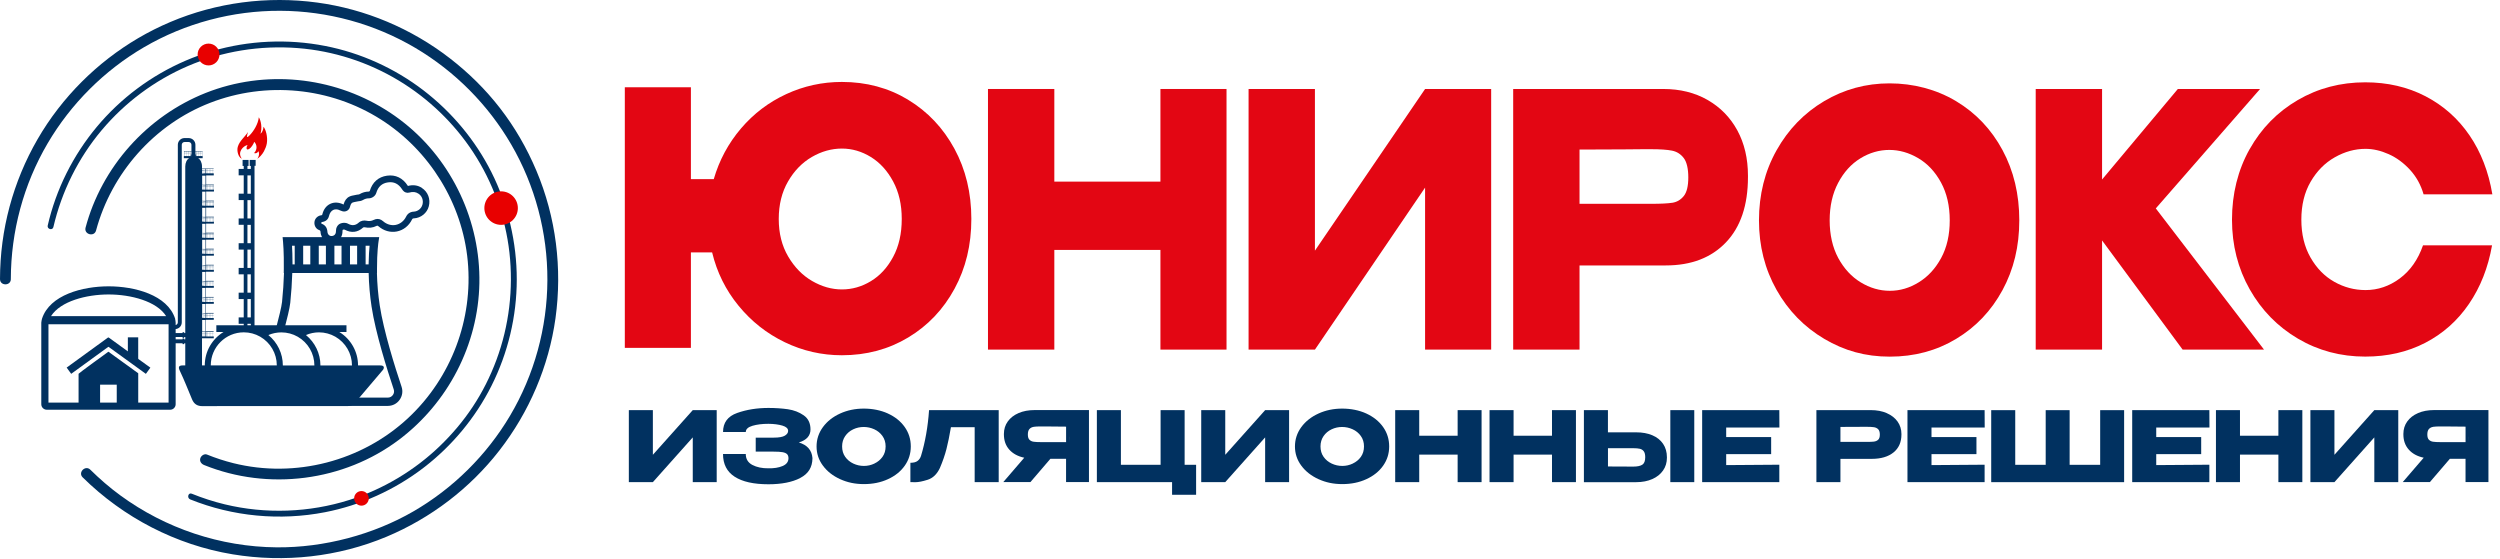
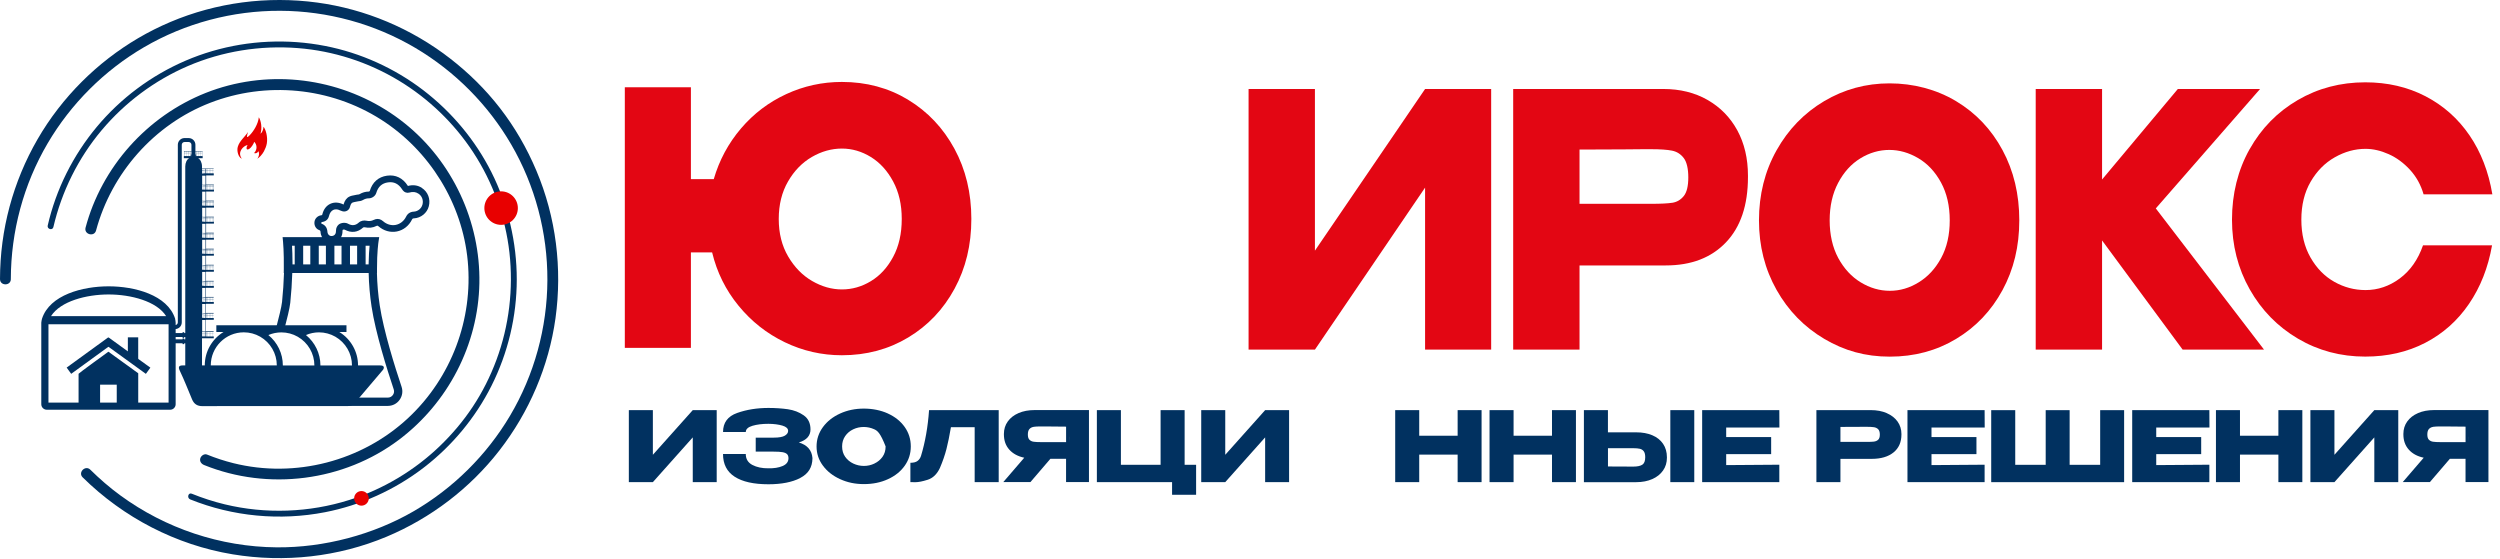
<svg xmlns="http://www.w3.org/2000/svg" width="219" height="49" viewBox="0 0 219 49" fill="none">
  <path d="M57.191 35.928V39.84L60.686 35.928H62.783V42.235H60.686V38.315L57.191 42.235H55.086V35.928H57.191Z" fill="#013160" />
  <path d="M70.095 41.878C69.384 42.241 68.459 42.422 67.316 42.422C66.024 42.422 65.039 42.202 64.357 41.761C63.675 41.321 63.336 40.657 63.336 39.77H65.33C65.33 40.208 65.524 40.527 65.91 40.73C66.297 40.932 66.766 41.03 67.316 41.023C67.798 41.033 68.21 40.968 68.552 40.825C68.892 40.683 69.066 40.457 69.071 40.144C69.071 39.986 69.029 39.864 68.944 39.781C68.858 39.698 68.726 39.641 68.544 39.61C68.363 39.578 68.106 39.563 67.777 39.563H66.201V38.337H67.777C68.231 38.337 68.555 38.28 68.749 38.166C68.941 38.051 69.04 37.911 69.04 37.748C69.04 37.538 68.874 37.383 68.542 37.284C68.21 37.185 67.8 37.131 67.318 37.126C66.766 37.126 66.299 37.186 65.913 37.3C65.527 37.416 65.332 37.598 65.332 37.841H63.339C63.339 37.022 63.751 36.467 64.578 36.175C65.405 35.882 66.317 35.736 67.318 35.736C67.927 35.736 68.493 35.775 69.019 35.85C69.545 35.928 70.007 36.105 70.403 36.382C70.8 36.659 70.999 37.072 70.999 37.618C70.999 38.166 70.66 38.557 69.978 38.759C70.717 38.982 71.114 39.436 71.171 40.123V40.141C71.165 40.932 70.808 41.507 70.097 41.87L70.095 41.878Z" fill="#013160" />
-   <path d="M77.779 36.223C78.407 36.511 78.899 36.905 79.254 37.408C79.609 37.911 79.786 38.479 79.786 39.109C79.786 39.739 79.607 40.296 79.254 40.797C78.902 41.297 78.409 41.691 77.784 41.976C77.16 42.264 76.457 42.407 75.679 42.407C74.901 42.407 74.235 42.264 73.6 41.976C72.965 41.688 72.459 41.294 72.089 40.791C71.715 40.288 71.531 39.728 71.531 39.109C71.531 38.489 71.718 37.919 72.089 37.413C72.459 36.908 72.962 36.511 73.597 36.223C74.23 35.935 74.922 35.793 75.671 35.793C76.421 35.793 77.152 35.935 77.782 36.223H77.779ZM76.594 40.607C76.887 40.47 77.123 40.276 77.307 40.019C77.489 39.762 77.58 39.459 77.58 39.106C77.58 38.754 77.486 38.448 77.302 38.191C77.118 37.932 76.877 37.737 76.582 37.603C76.286 37.47 75.98 37.403 75.661 37.403C75.342 37.403 75.031 37.47 74.741 37.608C74.45 37.745 74.217 37.942 74.038 38.201C73.859 38.461 73.769 38.761 73.769 39.109C73.769 39.456 73.859 39.765 74.041 40.021C74.222 40.278 74.461 40.472 74.754 40.61C75.047 40.747 75.355 40.815 75.679 40.815C76.003 40.815 76.302 40.747 76.594 40.61V40.607Z" fill="#013160" />
+   <path d="M77.779 36.223C78.407 36.511 78.899 36.905 79.254 37.408C79.609 37.911 79.786 38.479 79.786 39.109C79.786 39.739 79.607 40.296 79.254 40.797C78.902 41.297 78.409 41.691 77.784 41.976C77.16 42.264 76.457 42.407 75.679 42.407C74.901 42.407 74.235 42.264 73.6 41.976C72.965 41.688 72.459 41.294 72.089 40.791C71.715 40.288 71.531 39.728 71.531 39.109C71.531 38.489 71.718 37.919 72.089 37.413C72.459 36.908 72.962 36.511 73.597 36.223C74.23 35.935 74.922 35.793 75.671 35.793C76.421 35.793 77.152 35.935 77.782 36.223H77.779ZM76.594 40.607C76.887 40.47 77.123 40.276 77.307 40.019C77.489 39.762 77.58 39.459 77.58 39.106C77.118 37.932 76.877 37.737 76.582 37.603C76.286 37.47 75.98 37.403 75.661 37.403C75.342 37.403 75.031 37.47 74.741 37.608C74.45 37.745 74.217 37.942 74.038 38.201C73.859 38.461 73.769 38.761 73.769 39.109C73.769 39.456 73.859 39.765 74.041 40.021C74.222 40.278 74.461 40.472 74.754 40.61C75.047 40.747 75.355 40.815 75.679 40.815C76.003 40.815 76.302 40.747 76.594 40.61V40.607Z" fill="#013160" />
  <path d="M87.486 35.928V42.235H85.381V37.421H83.302C83.177 38.165 83.045 38.803 82.91 39.334C82.773 39.866 82.581 40.42 82.332 41.001C82.076 41.541 81.72 41.883 81.261 42.028C80.805 42.173 80.445 42.243 80.188 42.24C79.929 42.238 79.784 42.235 79.75 42.235V40.54C80.022 40.54 80.23 40.488 80.372 40.382C80.515 40.275 80.616 40.13 80.678 39.944C81.046 38.738 81.282 37.4 81.386 35.93H87.489L87.486 35.928Z" fill="#013160" />
  <path d="M95.391 42.227H93.387V40.189H92.015L90.268 42.227H87.891L89.724 40.096C89.166 39.977 88.731 39.741 88.414 39.388C88.098 39.035 87.942 38.59 87.942 38.05V38.017C87.942 37.602 88.054 37.236 88.279 36.923C88.505 36.606 88.819 36.363 89.226 36.186C89.633 36.01 90.1 35.922 90.628 35.922H95.393V42.23L95.391 42.227ZM90.545 37.394C90.395 37.418 90.273 37.48 90.18 37.581C90.087 37.682 90.04 37.846 90.04 38.066C90.04 38.276 90.087 38.429 90.18 38.522C90.273 38.615 90.395 38.675 90.545 38.696C90.696 38.719 90.916 38.73 91.207 38.73H93.389V37.374C92.536 37.374 91.912 37.368 91.515 37.356H91.209C90.919 37.356 90.698 37.366 90.548 37.389L90.545 37.394ZM93.651 38.263V38.732C93.656 38.369 93.656 38.214 93.651 38.263Z" fill="#013160" />
  <path d="M101.668 35.928H103.773V40.716H104.779V43.342H102.674V42.235H96.086V35.928H98.191V40.716H101.668V35.928Z" fill="#013160" />
  <path d="M107.332 35.928V39.84L110.826 35.928H112.924V42.235H110.826V38.315L107.332 42.235H105.227V35.928H107.332Z" fill="#013160" />
-   <path d="M119.686 36.223C120.313 36.511 120.805 36.905 121.161 37.408C121.516 37.911 121.692 38.479 121.692 39.109C121.692 39.739 121.513 40.296 121.161 40.797C120.808 41.297 120.315 41.691 119.691 41.976C119.066 42.264 118.363 42.407 117.586 42.407C116.808 42.407 116.142 42.264 115.506 41.976C114.871 41.688 114.366 41.294 113.995 40.791C113.622 40.288 113.438 39.728 113.438 39.109C113.438 38.489 113.624 37.919 113.995 37.413C114.366 36.908 114.869 36.511 115.504 36.223C116.136 35.935 116.829 35.793 117.578 35.793C118.327 35.793 119.058 35.935 119.688 36.223H119.686ZM118.501 40.607C118.794 40.47 119.03 40.276 119.214 40.019C119.395 39.762 119.486 39.459 119.486 39.106C119.486 38.754 119.393 38.448 119.208 38.191C119.024 37.932 118.783 37.737 118.488 37.603C118.192 37.47 117.886 37.403 117.567 37.403C117.249 37.403 116.937 37.47 116.647 37.608C116.357 37.745 116.123 37.942 115.944 38.201C115.766 38.461 115.675 38.761 115.675 39.109C115.675 39.456 115.766 39.765 115.947 40.021C116.129 40.278 116.367 40.472 116.66 40.61C116.953 40.747 117.261 40.815 117.586 40.815C117.91 40.815 118.208 40.747 118.501 40.61V40.607Z" fill="#013160" />
  <path d="M124.324 38.17H127.689V35.928H129.786V42.235H127.689V39.824H124.324V42.235H122.219V35.928H124.324V38.17Z" fill="#013160" />
  <path d="M132.589 38.17H135.955V35.928H138.052V42.235H135.955V39.824H132.589V42.235H130.484V35.928H132.589V38.17Z" fill="#013160" />
  <path d="M143.328 37.872C143.868 37.872 144.34 37.958 144.744 38.129C145.148 38.3 145.462 38.549 145.685 38.878C145.908 39.207 146.022 39.601 146.022 40.063V40.096C146.022 40.517 145.911 40.89 145.685 41.214C145.459 41.538 145.146 41.789 144.739 41.968C144.332 42.147 143.865 42.238 143.336 42.238H138.75V35.93H140.855V37.875H143.326L143.328 37.872ZM143.863 40.711C144.036 40.602 144.122 40.384 144.122 40.055C144.122 39.822 144.08 39.648 143.995 39.534C143.909 39.42 143.795 39.347 143.653 39.314C143.51 39.28 143.318 39.262 143.074 39.262H140.858V40.864C141.527 40.864 141.998 40.864 142.268 40.869C142.538 40.872 142.722 40.874 142.818 40.874H143.074C143.427 40.874 143.689 40.82 143.863 40.711ZM146.32 42.235V35.928H148.418V42.235H146.32Z" fill="#013160" />
  <path d="M155.153 39.781H151.214V40.743L155.868 40.709V42.233H149.109V35.926H155.868L155.876 37.45H151.214V38.285H155.153V39.776V39.781Z" fill="#013160" />
  <path d="M165.282 36.193C165.689 36.369 166.003 36.615 166.228 36.929C166.451 37.245 166.566 37.611 166.566 38.023V38.057C166.566 38.739 166.332 39.265 165.866 39.638C165.399 40.012 164.764 40.196 163.957 40.196H161.222V42.233H159.117V35.926H163.882C164.411 35.926 164.878 36.014 165.285 36.19L165.282 36.193ZM164.165 38.682C164.31 38.663 164.429 38.612 164.528 38.521C164.624 38.43 164.673 38.28 164.673 38.07C164.673 37.86 164.624 37.697 164.528 37.6C164.432 37.505 164.307 37.445 164.152 37.422C163.999 37.398 163.781 37.388 163.504 37.388H163.224C163.11 37.388 162.91 37.388 162.627 37.393C162.342 37.396 161.873 37.398 161.222 37.398V38.71H163.506C163.802 38.71 164.022 38.702 164.167 38.684L164.165 38.682Z" fill="#013160" />
  <path d="M173.137 39.781H169.199V40.743L173.852 40.709V42.233H167.094V35.926H173.852L173.86 37.45H169.199V38.285H173.137V39.776V39.781Z" fill="#013160" />
  <path d="M181.3 40.718H183.975V35.93H186.073V42.237H174.43V35.93H176.535V40.718H179.203V35.93H181.3V40.718Z" fill="#013160" />
  <path d="M192.824 39.781H188.886V40.743L193.54 40.709V42.233H186.781V35.926H193.54L193.548 37.45H188.886V38.285H192.824V39.776V39.781Z" fill="#013160" />
  <path d="M196.222 38.17H199.587V35.928H201.685V42.235H199.587V39.824H196.222V42.235H194.117V35.928H196.222V38.17Z" fill="#013160" />
  <path d="M204.496 35.928V39.84L207.99 35.928H210.088V42.235H207.99V38.315L204.496 42.235H202.391V35.928H204.496Z" fill="#013160" />
  <path d="M217.985 42.227H215.981V40.189H214.609L212.862 42.227H210.484L212.317 40.096C211.76 39.977 211.324 39.741 211.011 39.388C210.694 39.035 210.536 38.59 210.536 38.05V38.017C210.536 37.602 210.648 37.236 210.873 36.923C211.099 36.606 211.412 36.363 211.82 36.186C212.227 36.01 212.693 35.922 213.222 35.922H217.987V42.23L217.985 42.227ZM213.139 37.394C212.989 37.418 212.867 37.48 212.774 37.581C212.68 37.682 212.634 37.846 212.634 38.066C212.634 38.276 212.68 38.429 212.774 38.522C212.867 38.615 212.989 38.675 213.139 38.696C213.289 38.719 213.51 38.73 213.8 38.73H215.983V37.374C215.13 37.374 214.505 37.368 214.109 37.356H213.803C213.512 37.356 213.292 37.366 213.142 37.389L213.139 37.394ZM216.245 38.263V38.732C216.25 38.369 216.25 38.214 216.245 38.263Z" fill="#013160" />
  <path d="M79.547 8.738C81.266 9.778 82.617 11.207 83.607 13.027C84.595 14.847 85.09 16.897 85.09 19.181C85.09 21.465 84.6 23.48 83.62 25.289C82.64 27.099 81.287 28.525 79.561 29.562C77.834 30.601 75.897 31.12 73.748 31.12C71.99 31.12 70.323 30.739 68.747 29.979C67.171 29.22 65.82 28.154 64.7 26.785C63.578 25.419 62.805 23.861 62.382 22.111H60.523V30.472H54.734V7.642H60.523V15.694H62.525C63.01 14.027 63.808 12.547 64.913 11.251C66.02 9.954 67.339 8.954 68.877 8.243C70.414 7.533 72.037 7.178 73.748 7.178C75.897 7.178 77.831 7.699 79.55 8.736L79.547 8.738ZM76.289 24.628C77.09 24.146 77.74 23.436 78.241 22.5C78.744 21.564 78.993 20.459 78.993 19.184C78.993 17.908 78.741 16.835 78.241 15.899C77.738 14.963 77.087 14.248 76.289 13.755C75.488 13.262 74.642 13.014 73.748 13.014C72.853 13.014 71.959 13.26 71.111 13.755C70.264 14.25 69.569 14.963 69.03 15.899C68.488 16.835 68.218 17.932 68.218 19.184C68.218 20.436 68.493 21.533 69.043 22.468C69.592 23.404 70.29 24.12 71.137 24.613C71.985 25.105 72.856 25.354 73.751 25.354C74.645 25.354 75.493 25.113 76.291 24.628H76.289Z" fill="#E30613" />
-   <path d="M92.359 15.91H101.654V7.795H107.443V30.625H101.654V21.893H92.359V30.625H86.547V7.795H92.359V15.91Z" fill="#E30613" />
  <path d="M115.187 7.797V21.957L124.837 7.797H130.626V30.627H124.837V16.435L115.187 30.627H109.375V7.797H115.187Z" fill="#E30613" />
  <path d="M149.577 8.754C150.7 9.392 151.568 10.281 152.191 11.422C152.81 12.563 153.121 13.885 153.121 15.386V15.51C153.121 17.978 152.478 19.887 151.192 21.232C149.906 22.58 148.149 23.252 145.922 23.252H138.367V30.625H132.555V7.795H145.709C147.169 7.795 148.46 8.114 149.58 8.752L149.577 8.754ZM146.495 17.763C146.894 17.701 147.228 17.506 147.495 17.177C147.762 16.848 147.895 16.304 147.895 15.541C147.895 14.779 147.762 14.193 147.495 13.843C147.228 13.493 146.884 13.278 146.461 13.195C146.038 13.112 145.442 13.071 144.672 13.071H143.897C143.583 13.071 143.034 13.076 142.251 13.086C141.465 13.097 140.172 13.102 138.367 13.102V17.854H144.675C145.491 17.854 146.098 17.823 146.5 17.761L146.495 17.763Z" fill="#E30613" />
  <path d="M171.35 8.861C173.084 9.9 174.44 11.329 175.42 13.149C176.4 14.969 176.89 17.02 176.89 19.304C176.89 21.588 176.4 23.602 175.42 25.412C174.44 27.221 173.087 28.647 171.36 29.684C169.633 30.724 167.697 31.242 165.548 31.242C163.398 31.242 161.563 30.724 159.805 29.684C158.047 28.645 156.655 27.216 155.628 25.396C154.602 23.576 154.086 21.546 154.086 19.304C154.086 17.061 154.599 14.995 155.628 13.165C156.655 11.334 158.045 9.9 159.795 8.861C161.545 7.824 163.453 7.303 165.524 7.303C167.596 7.303 169.615 7.824 171.35 8.861ZM168.078 24.732C168.887 24.24 169.54 23.529 170.043 22.604C170.546 21.678 170.797 20.579 170.797 19.304C170.797 18.028 170.541 16.924 170.033 15.988C169.522 15.052 168.861 14.341 168.044 13.859C167.227 13.377 166.38 13.133 165.503 13.133C164.627 13.133 163.761 13.38 162.963 13.875C162.162 14.367 161.516 15.083 161.021 16.019C160.526 16.955 160.279 18.051 160.279 19.304C160.279 20.556 160.531 21.678 161.031 22.604C161.534 23.529 162.188 24.24 162.996 24.732C163.805 25.225 164.656 25.474 165.55 25.474C166.445 25.474 167.272 25.227 168.08 24.732H168.078Z" fill="#E30613" />
  <path d="M188.846 18.255L198.329 30.627H191.2L184.141 21.063V30.627H178.328V7.797H184.141V15.725L190.777 7.797H197.98L188.849 18.255H188.846Z" fill="#E30613" />
  <path d="M197.066 13.073C198.093 11.242 199.498 9.809 201.279 8.769C203.06 7.729 205.033 7.211 207.198 7.211C209.142 7.211 210.9 7.618 212.468 8.429C214.037 9.243 215.323 10.384 216.328 11.854C217.332 13.324 217.998 15.048 218.33 17.021H212.305C212.069 16.199 211.672 15.484 211.118 14.877C210.56 14.27 209.938 13.812 209.246 13.503C208.556 13.194 207.879 13.039 207.221 13.039C206.295 13.039 205.398 13.285 204.527 13.78C203.656 14.273 202.951 14.989 202.409 15.924C201.867 16.86 201.598 17.965 201.598 19.24C201.598 20.516 201.865 21.62 202.399 22.556C202.933 23.492 203.625 24.202 204.481 24.685C205.336 25.169 206.249 25.41 207.221 25.41C208.305 25.41 209.303 25.071 210.221 24.392C211.138 23.712 211.818 22.745 212.256 21.491H218.304C217.959 23.445 217.285 25.156 216.279 26.626C215.276 28.096 213.998 29.232 212.442 30.036C210.887 30.839 209.139 31.238 207.195 31.238C205.046 31.238 203.081 30.715 201.3 29.665C199.519 28.615 198.111 27.176 197.076 25.346C196.042 23.515 195.523 21.48 195.523 19.238C195.523 16.995 196.037 14.898 197.066 13.067V13.073Z" fill="#E30613" />
-   <path d="M22.397 14.012H21.873V14.536H21.972V14.8H21.676V14.536H21.775V14.012H21.251V14.536H21.35V14.8H20.906V15.36H21.35V16.968H20.906V17.528H21.35V19.135H20.906V19.695H21.35V21.302H20.906V21.863H21.35V23.47H20.906V24.03H21.35V25.637H20.906V26.197H21.35V27.805H20.906V28.364H21.35V29.059L22.296 29.072V14.526H22.394V14.002L22.397 14.012ZM21.676 15.363H21.972V16.97H21.676V15.363ZM21.676 17.53H21.972V19.138H21.676V17.53ZM21.676 19.698H21.972V21.305H21.676V19.698ZM21.676 21.865H21.972V23.473H21.676V21.865ZM21.676 24.032H21.972V25.64H21.676V24.032ZM21.676 26.2H21.972V27.807H21.676V26.2ZM21.676 28.367H21.972V29.031H21.676V28.367Z" fill="#013160" />
  <path d="M23.374 12.563C23.328 12.817 23.237 13.032 23.123 13.252C22.988 13.511 22.703 13.833 22.524 13.911C22.677 13.763 22.742 13.47 22.641 13.247C22.547 13.416 22.384 13.46 22.257 13.41C22.568 13.094 22.511 12.656 22.272 12.423C22.215 12.614 21.995 12.954 21.842 13.037C21.521 13.239 21.573 12.874 21.684 12.703C21.318 12.77 20.751 13.333 21.189 13.903C20.878 13.794 20.73 13.224 20.826 12.876C20.976 12.337 21.453 12 21.72 11.565C21.645 11.876 21.51 12.215 21.881 11.839C22.215 11.497 22.617 10.857 22.672 10.273C22.877 10.59 22.975 11.225 22.817 11.715C22.965 11.616 23.071 11.36 23.084 11.103C23.281 11.336 23.468 11.987 23.374 12.563Z" fill="#E80000" />
  <path d="M36.967 16.463C36.596 16.225 36.184 16.165 35.733 16.29C35.728 16.282 35.722 16.274 35.717 16.266C35.279 15.587 34.652 15.284 33.9 15.39C33.143 15.499 32.622 15.963 32.391 16.73C32.383 16.751 32.334 16.782 32.311 16.782C32.02 16.782 31.753 16.86 31.491 17.013C31.455 17.034 31.406 17.039 31.349 17.044C31.315 17.047 31.279 17.052 31.243 17.059C31.18 17.072 31.118 17.085 31.064 17.096C30.913 17.124 30.755 17.15 30.615 17.218C30.359 17.339 30.19 17.57 30.094 17.918C29.695 17.715 29.285 17.692 28.938 17.853C28.588 18.014 28.339 18.345 28.235 18.784C28.222 18.843 28.215 18.848 28.129 18.861H28.116C27.813 18.91 27.577 19.152 27.546 19.447C27.512 19.766 27.68 20.056 27.955 20.152C28.049 20.186 28.075 20.22 28.08 20.334C28.09 20.495 28.137 20.642 28.207 20.772H24.756L24.795 21.184C24.795 21.192 24.881 22.084 24.862 23.533L24.857 23.914H24.878C24.852 24.746 24.795 25.597 24.707 26.45C24.66 26.903 24.406 27.881 24.222 28.594C24.165 28.814 24.868 28.993 24.925 28.775C25.124 28 25.376 27.033 25.428 26.525C25.518 25.646 25.578 24.772 25.604 23.914H32.295C32.316 24.897 32.401 25.887 32.549 26.859C32.899 29.167 33.916 32.394 34.491 34.113C34.548 34.282 34.52 34.461 34.416 34.603C34.312 34.748 34.151 34.831 33.973 34.831H30.112V35.557H33.973C34.387 35.557 34.763 35.365 35.004 35.028C35.245 34.691 35.31 34.274 35.178 33.882C34.61 32.187 33.607 29.003 33.265 26.75C33.122 25.814 33.042 24.863 33.019 23.914H33.026V23.536C33.019 22.12 33.151 21.213 33.153 21.205L33.218 20.772H29.879C29.965 20.616 30.009 20.43 30.003 20.222C30.003 20.186 30.019 20.134 30.027 20.127C30.079 20.103 30.159 20.101 30.193 20.119C30.771 20.43 31.331 20.368 31.81 19.932C31.831 19.911 31.898 19.901 31.937 19.909C32.324 19.989 32.663 19.953 32.98 19.792C33.003 19.782 33.019 19.774 33.029 19.771C33.057 19.764 33.086 19.764 33.153 19.82C33.612 20.222 34.198 20.388 34.766 20.277C35.334 20.165 35.816 19.787 36.088 19.237C36.127 19.157 36.166 19.131 36.262 19.128C36.874 19.097 37.41 18.662 37.563 18.073C37.729 17.441 37.488 16.808 36.954 16.463H36.967ZM29.918 23.162H29.293V21.524H29.918V23.162ZM30.659 21.524H31.284V23.162H30.659V21.524ZM27.924 21.524H28.549V23.162H27.924V21.524ZM27.183 23.162H26.558V21.524H27.183V23.162ZM25.817 21.524V23.162H25.625C25.625 22.431 25.601 21.874 25.581 21.524H25.814H25.817ZM32.29 23.162H32.028V21.524H32.376C32.342 21.879 32.3 22.442 32.29 23.162ZM37.006 17.925C36.915 18.268 36.604 18.522 36.246 18.54C35.94 18.555 35.707 18.706 35.575 18.978C35.386 19.362 35.054 19.623 34.667 19.701C34.284 19.776 33.879 19.66 33.56 19.38C33.358 19.203 33.138 19.141 32.904 19.201C32.845 19.216 32.788 19.237 32.728 19.268C32.536 19.367 32.329 19.388 32.077 19.333C31.904 19.297 31.631 19.317 31.432 19.496C31.144 19.758 30.843 19.792 30.491 19.6C30.26 19.476 29.993 19.509 29.817 19.582C29.542 19.696 29.425 19.994 29.43 20.238C29.436 20.497 29.298 20.66 29.06 20.676C28.858 20.689 28.697 20.528 28.681 20.295C28.658 19.942 28.482 19.706 28.163 19.595C28.155 19.59 28.137 19.561 28.145 19.509C28.147 19.481 28.181 19.452 28.217 19.447H28.228C28.549 19.395 28.749 19.219 28.821 18.918C28.883 18.659 29.016 18.472 29.195 18.389C29.267 18.356 29.348 18.34 29.433 18.34C29.56 18.34 29.698 18.376 29.837 18.449C29.897 18.48 29.949 18.493 29.98 18.501L29.996 18.506C30.133 18.548 30.286 18.529 30.41 18.457C30.535 18.384 30.626 18.262 30.659 18.12C30.729 17.822 30.836 17.77 30.877 17.749C30.945 17.715 31.056 17.697 31.175 17.674C31.237 17.663 31.307 17.651 31.375 17.635C31.385 17.635 31.401 17.632 31.414 17.63C31.502 17.622 31.647 17.607 31.795 17.521C31.966 17.42 32.132 17.373 32.319 17.373C32.565 17.373 32.873 17.194 32.962 16.899C33.125 16.352 33.459 16.051 33.988 15.976C34.507 15.901 34.911 16.1 35.225 16.585C35.24 16.608 35.256 16.629 35.271 16.65L35.287 16.673C35.417 16.852 35.65 16.93 35.862 16.868C36.163 16.777 36.415 16.808 36.651 16.961C36.967 17.166 37.109 17.544 37.008 17.925H37.006Z" fill="#013160" />
  <path d="M18.049 15.365H18.726V15.189H18.71V14.797H18.715V14.758H17.696V14.587C17.696 14.253 17.554 13.967 17.357 13.859H17.753V13.675H17.733V13.27H17.738V13.229H17.118V12.682C17.118 12.358 16.854 12.096 16.532 12.096H16.123C15.819 12.119 15.578 12.373 15.578 12.682V13.003V27.949V28.237C15.578 28.372 15.469 28.48 15.334 28.48H15.008V28.828H15.334C15.659 28.828 15.923 28.564 15.923 28.239V27.952V12.99V12.682C15.923 12.549 16.032 12.441 16.164 12.441H16.53C16.662 12.441 16.771 12.549 16.771 12.682V12.99V13.229H16.112V13.27H16.123V13.675H16.104V13.859H16.569C16.371 13.967 16.229 14.253 16.229 14.587V29.175H16.136V29.1H15.993V29.175H15.07V29.52H15.993V29.595H16.136V29.52H16.229V29.725H16.136V29.65H15.993V29.725H15.07V30.07H15.993V30.145H16.136V30.07H16.229V32.597H17.696V29.632H18.726V29.455H18.71V29.067H18.715V29.027H18.041V28.017H18.051H18.728V27.84H18.712V27.451H18.718V27.412H18.044V26.614H18.054H18.731V26.438H18.715V26.049H18.72V26.01H18.046V25.209H18.057H18.733V25.032H18.718V24.641H18.723V24.602H18.049V23.804H18.059H18.736V23.627H18.72V23.236H18.726V23.197H18.051V22.396H18.736V22.22H18.72V21.831H18.726V21.792H18.051V20.993H18.062H18.738V20.817H18.723V20.428H18.728V20.389H18.054V19.588H18.064H18.741V19.412H18.726V19.023H18.731V18.984H18.057V18.186H18.067H18.744V18.009H18.728V17.618H18.733V17.579H18.059V16.778H18.744V16.602H18.728V16.21H18.733V16.171H18.059V15.37H18.07L18.049 15.365ZM17.186 13.537H17.118V13.413H17.186V13.537ZM17.186 13.646V13.672H17.118V13.646H17.186ZM17.554 13.265H17.72V13.397H17.554V13.265ZM17.554 13.413H17.72V13.669H17.554V13.413ZM17.377 13.265H17.543V13.397H17.377V13.265ZM17.377 13.413H17.543V13.669H17.377V13.413ZM17.201 13.265H17.367V13.397H17.201V13.265ZM17.201 13.413H17.367V13.669H17.201V13.413ZM17.188 13.265V13.397H17.121V13.265H17.188ZM16.672 13.265H16.776V13.397H16.672V13.265ZM16.672 13.413H16.776V13.537H16.701V13.646H16.776V13.672H16.672V13.415V13.413ZM16.496 13.265H16.662V13.397H16.496V13.265ZM16.307 13.669H16.141V13.413H16.307V13.669ZM16.307 13.397H16.141V13.265H16.307V13.397ZM16.483 13.669H16.317V13.413H16.483V13.669ZM16.483 13.397H16.317V13.265H16.483V13.397ZM16.496 13.413H16.662V13.669H16.496V13.413ZM18.07 15.186H18.046V14.937H18.07V15.186ZM18.588 14.795H18.707V14.922H18.588V14.795ZM18.588 14.937H18.707V15.186H18.588V14.937ZM18.461 14.795H18.58V14.922H18.461V14.795ZM18.461 14.937H18.58V15.186H18.461V14.937ZM18.334 14.795H18.453V14.922H18.334V14.795ZM18.334 14.937H18.453V15.186H18.334V14.937ZM18.209 14.795H18.326V14.922H18.209V14.795ZM18.209 14.937H18.326V15.186H18.209V14.937ZM18.082 14.795H18.199V14.922H18.082V14.795ZM18.082 14.937H18.199V15.186H18.082V14.937ZM18.072 14.795V14.922H18.049V14.795H18.072ZM17.956 14.795H17.997V14.922H17.956V14.795ZM17.956 14.937H17.997V15.186H17.956V14.937ZM17.828 14.795H17.948V14.922H17.828V14.795ZM17.828 14.937H17.948V15.186H17.828V14.937ZM17.821 14.795V14.922H17.707V14.795H17.821ZM17.707 27.589H17.821V27.838H17.707V27.589ZM17.707 27.576V27.449H17.821V27.576H17.707ZM17.707 26.186H17.821V26.435H17.707V26.186ZM17.707 26.173V26.046H17.821V26.173H17.707ZM17.707 24.781H17.821V25.03H17.707V24.781ZM17.707 24.768V24.641H17.821V24.768H17.707ZM17.707 23.378H17.821V23.627H17.707V23.378ZM17.707 23.366V23.238H17.821V23.366H17.707ZM17.707 21.973H17.821V22.222H17.707V21.973ZM17.707 21.96V21.833H17.821V21.96H17.707ZM17.707 20.571H17.821V20.82H17.707V20.571ZM17.707 20.558V20.431H17.821V20.558H17.707ZM17.707 19.166H17.821V19.415H17.707V19.166ZM17.707 19.153V19.026H17.821V19.153H17.707ZM17.707 17.763H17.821V18.012H17.707V17.763ZM17.707 17.75V17.623H17.821V17.75H17.707ZM17.707 16.358H17.821V16.607H17.707V16.358ZM17.707 16.345V16.218H17.821V16.345H17.707ZM17.707 14.953H17.821V15.202H17.707V14.953ZM17.821 29.471H17.707V29.222H17.821V29.471ZM17.821 29.209H17.707V29.082H17.821V29.209ZM17.948 29.471H17.828V29.222H17.948V29.471ZM17.948 29.209H17.828V29.082H17.948V29.209ZM18 29.222V29.471H17.958V29.222H18ZM17.958 29.209V29.082H18V29.209H17.958ZM18.075 29.471H18.051V29.222H18.075V29.471ZM18.593 29.082H18.712V29.209H18.593V29.082ZM18.593 29.225H18.712V29.473H18.593V29.225ZM18.466 29.082H18.585V29.209H18.466V29.082ZM18.466 29.225H18.585V29.473H18.466V29.225ZM18.339 29.082H18.458V29.209H18.339V29.082ZM18.339 29.225H18.458V29.473H18.339V29.225ZM18.215 29.082H18.331V29.209H18.215V29.082ZM18.215 29.225H18.331V29.473H18.215V29.225ZM18.088 29.082H18.204V29.209H18.088V29.082ZM18.088 29.225H18.204V29.473H18.088V29.225ZM18.07 29.082H18.077V29.209H18.054V29.082H18.07ZM18.002 29.043H17.709V28.032H18.002V29.043ZM17.95 27.607V27.856H17.831V27.607H17.95ZM17.831 27.594V27.467H17.95V27.594H17.831ZM18 27.607V27.856H17.958V27.607H18ZM17.958 27.594V27.467H18V27.594H17.958ZM18.075 27.856H18.051V27.607H18.075V27.856ZM18.593 27.467H18.712V27.594H18.593V27.467ZM18.593 27.609H18.712V27.858H18.593V27.609ZM18.466 27.467H18.585V27.594H18.466V27.467ZM18.466 27.609H18.585V27.858H18.466V27.609ZM18.339 27.467H18.458V27.594H18.339V27.467ZM18.339 27.609H18.458V27.858H18.339V27.609ZM18.215 27.467H18.331V27.594H18.215V27.467ZM18.215 27.609H18.331V27.858H18.215V27.609ZM18.088 27.467H18.204V27.594H18.088V27.467ZM18.088 27.609H18.204V27.858H18.088V27.609ZM18.07 27.467H18.077V27.594H18.054V27.467H18.07ZM18.002 27.428H17.709V26.629H18.002V27.428ZM17.95 26.204V26.453H17.831V26.204H17.95ZM17.831 26.191V26.064H17.95V26.191H17.831ZM18 26.204V26.453H17.958V26.204H18ZM17.958 26.191V26.064H18V26.191H17.958ZM18.075 26.453H18.051V26.204H18.075V26.453ZM18.593 26.064H18.712V26.191H18.593V26.064ZM18.593 26.207H18.712V26.456H18.593V26.207ZM18.466 26.064H18.585V26.191H18.466V26.064ZM18.466 26.207H18.585V26.456H18.466V26.207ZM18.339 26.064H18.458V26.191H18.339V26.064ZM18.339 26.207H18.458V26.456H18.339V26.207ZM18.215 26.064H18.331V26.191H18.215V26.064ZM18.215 26.207H18.331V26.456H18.215V26.207ZM18.088 26.064H18.204V26.191H18.088V26.064ZM18.088 26.207H18.204V26.456H18.088V26.207ZM18.07 26.064H18.077V26.191H18.054V26.064H18.07ZM18.002 26.025H17.709V25.224H18.002V26.025ZM17.95 24.799V25.048H17.831V24.799H17.95ZM17.831 24.786V24.659H17.95V24.786H17.831ZM18 24.799V25.048H17.958V24.799H18ZM17.958 24.786V24.659H18V24.786H17.958ZM18.075 25.048H18.051V24.799H18.075V25.048ZM18.593 24.657H18.712V24.784H18.593V24.657ZM18.593 24.799H18.712V25.048H18.593V24.799ZM18.466 24.657H18.585V24.784H18.466V24.657ZM18.466 24.799H18.585V25.048H18.466V24.799ZM18.339 24.657H18.458V24.784H18.339V24.657ZM18.339 24.799H18.458V25.048H18.339V24.799ZM18.215 24.657H18.331V24.784H18.215V24.657ZM18.215 24.799H18.331V25.048H18.215V24.799ZM18.088 24.657H18.204V24.784H18.088V24.657ZM18.088 24.799H18.204V25.048H18.088V24.799ZM18.07 24.657H18.077V24.784H18.054V24.657H18.07ZM18.002 24.618H17.709V23.819H18.002V24.618ZM17.95 23.394V23.643H17.831V23.394H17.95ZM17.831 23.381V23.254H17.95V23.381H17.831ZM18 23.394V23.643H17.958V23.394H18ZM17.958 23.381V23.254H18V23.381H17.958ZM18.075 23.643H18.051V23.394H18.075V23.643ZM18.593 23.251H18.712V23.378H18.593V23.251ZM18.593 23.394H18.712V23.643H18.593V23.394ZM18.466 23.251H18.585V23.378H18.466V23.251ZM18.466 23.394H18.585V23.643H18.466V23.394ZM18.339 23.251H18.458V23.378H18.339V23.251ZM18.339 23.394H18.458V23.643H18.339V23.394ZM18.215 23.251H18.331V23.378H18.215V23.251ZM18.215 23.394H18.331V23.643H18.215V23.394ZM18.088 23.251H18.204V23.378H18.088V23.251ZM18.088 23.394H18.204V23.643H18.088V23.394ZM18.07 23.251H18.077V23.378H18.054V23.251H18.07ZM18.002 23.212H17.709V22.411H18.002V23.212ZM17.95 21.986V22.235H17.831V21.986H17.95ZM17.831 21.973V21.846H17.95V21.973H17.831ZM18 21.986V22.235H17.958V21.986H18ZM17.958 21.973V21.846H18V21.973H17.958ZM18.075 22.235H18.051V21.986H18.075V22.235ZM18.593 21.846H18.712V21.973H18.593V21.846ZM18.593 21.989H18.712V22.238H18.593V21.989ZM18.466 21.846H18.585V21.973H18.466V21.846ZM18.466 21.989H18.585V22.238H18.466V21.989ZM18.339 21.846H18.458V21.973H18.339V21.846ZM18.339 21.989H18.458V22.238H18.339V21.989ZM18.215 21.846H18.331V21.973H18.215V21.846ZM18.215 21.989H18.331V22.238H18.215V21.989ZM18.088 21.846H18.204V21.973H18.088V21.846ZM18.088 21.989H18.204V22.238H18.088V21.989ZM18.07 21.846H18.077V21.973H18.054V21.846H18.07ZM18.002 21.807H17.709V21.009H18.002V21.807ZM17.95 20.584V20.833H17.831V20.584H17.95ZM17.831 20.571V20.444H17.95V20.571H17.831ZM18 20.584V20.833H17.958V20.584H18ZM17.958 20.571V20.444H18V20.571H17.958ZM18.075 20.833H18.051V20.584H18.075V20.833ZM18.593 20.444H18.712V20.571H18.593V20.444ZM18.593 20.586H18.712V20.835H18.593V20.586ZM18.466 20.444H18.585V20.571H18.466V20.444ZM18.466 20.586H18.585V20.835H18.466V20.586ZM18.339 20.444H18.458V20.571H18.339V20.444ZM18.339 20.586H18.458V20.835H18.339V20.586ZM18.215 20.444H18.331V20.571H18.215V20.444ZM18.215 20.586H18.331V20.835H18.215V20.586ZM18.088 20.444H18.204V20.571H18.088V20.444ZM18.088 20.586H18.204V20.835H18.088V20.586ZM18.07 20.444H18.077V20.571H18.054V20.444H18.07ZM18.002 20.405H17.709V19.604H18.002V20.405ZM17.95 19.178V19.427H17.831V19.178H17.95ZM17.831 19.166V19.038H17.95V19.166H17.831ZM18 19.178V19.427H17.958V19.178H18ZM17.958 19.166V19.038H18V19.166H17.958ZM18.075 19.427H18.051V19.178H18.075V19.427ZM18.593 19.038H18.712V19.166H18.593V19.038ZM18.593 19.181H18.712V19.43H18.593V19.181ZM18.466 19.038H18.585V19.166H18.466V19.038ZM18.466 19.181H18.585V19.43H18.466V19.181ZM18.339 19.038H18.458V19.166H18.339V19.038ZM18.339 19.181H18.458V19.43H18.339V19.181ZM18.215 19.038H18.331V19.166H18.215V19.038ZM18.215 19.181H18.331V19.43H18.215V19.181ZM18.088 19.038H18.204V19.166H18.088V19.038ZM18.088 19.181H18.204V19.43H18.088V19.181ZM18.07 19.038H18.077V19.166H18.054V19.038H18.07ZM18.002 19H17.709V18.201H18.002V19ZM17.95 17.776V18.025H17.831V17.776H17.95ZM17.831 17.763V17.636H17.95V17.763H17.831ZM18 17.776V18.025H17.958V17.776H18ZM17.958 17.763V17.636H18V17.763H17.958ZM18.075 18.025H18.051V17.776H18.075V18.025ZM18.593 17.633H18.712V17.76H18.593V17.633ZM18.593 17.776H18.712V18.025H18.593V17.776ZM18.466 17.633H18.585V17.76H18.466V17.633ZM18.466 17.776H18.585V18.025H18.466V17.776ZM18.339 17.633H18.458V17.76H18.339V17.633ZM18.339 17.776H18.458V18.025H18.339V17.776ZM18.215 17.633H18.331V17.76H18.215V17.633ZM18.215 17.776H18.331V18.025H18.215V17.776ZM18.088 17.633H18.204V17.76H18.088V17.633ZM18.088 17.776H18.204V18.025H18.088V17.776ZM18.07 17.633H18.077V17.76H18.054V17.633H18.07ZM18.002 17.595H17.709V16.793H18.002V17.595ZM17.95 16.368V16.617H17.831V16.368H17.95ZM17.831 16.355V16.228H17.95V16.355H17.831ZM18 16.368V16.617H17.958V16.368H18ZM17.958 16.355V16.228H18V16.355H17.958ZM18.075 16.617H18.051V16.368H18.075V16.617ZM18.593 16.226H18.712V16.353H18.593V16.226ZM18.593 16.368H18.712V16.617H18.593V16.368ZM18.466 16.226H18.585V16.353H18.466V16.226ZM18.466 16.368H18.585V16.617H18.466V16.368ZM18.339 16.226H18.458V16.353H18.339V16.226ZM18.339 16.368H18.458V16.617H18.339V16.368ZM18.215 16.226H18.331V16.353H18.215V16.226ZM18.215 16.368H18.331V16.617H18.215V16.368ZM18.088 16.226H18.204V16.353H18.088V16.226ZM18.088 16.368H18.204V16.617H18.088V16.368ZM18.07 16.226H18.077V16.353H18.054V16.226H18.07ZM18.002 16.187H17.709V15.386H18.002V16.187Z" fill="#013160" />
  <path d="M15.343 27.921C14.669 25.826 11.781 25.082 9.513 25.082C7.244 25.082 4.356 25.826 3.679 27.921C3.664 27.97 3.617 28.196 3.617 28.266V35.411C3.617 35.678 3.835 35.893 4.099 35.893H14.905C15.172 35.893 15.387 35.675 15.387 35.411V28.266C15.387 28.206 15.356 27.978 15.338 27.921H15.343ZM9.513 25.795C11.46 25.795 13.726 26.384 14.553 27.693H4.47C5.3 26.384 7.563 25.795 9.513 25.795ZM14.768 35.268H4.245V28.406H14.768V35.268Z" fill="#013160" />
  <path d="M10.227 33.697H8.768V35.646H6.883V35.602C6.883 34.648 6.883 33.697 6.883 32.743C6.883 32.699 9.429 30.858 9.496 30.809C9.628 30.904 11.399 32.185 12.109 32.699C12.109 33.666 12.109 34.633 12.109 35.6V35.644H10.227V33.694V33.697Z" fill="#013160" />
  <path d="M5.836 32.203C5.981 32.097 6.121 31.995 6.261 31.894C7.327 31.122 8.39 30.347 9.453 29.574C9.476 29.556 9.51 29.556 9.535 29.574C10.077 29.968 10.622 30.362 11.166 30.756C11.177 30.764 11.184 30.769 11.2 30.78V29.551H12.107V29.595C12.107 30.196 12.107 30.795 12.107 31.397C12.107 31.423 12.12 31.446 12.141 31.462C12.47 31.697 12.797 31.936 13.126 32.172C13.139 32.182 13.155 32.193 13.173 32.206C13.041 32.387 12.911 32.566 12.779 32.75C12.693 32.688 12.61 32.628 12.525 32.566C11.527 31.843 10.526 31.119 9.528 30.396C9.507 30.38 9.491 30.378 9.471 30.396C8.568 31.052 7.666 31.708 6.764 32.364C6.596 32.486 6.427 32.607 6.258 32.732C6.253 32.737 6.246 32.74 6.235 32.747C6.103 32.566 5.973 32.387 5.841 32.203H5.836Z" fill="#013160" />
  <path d="M0.949 24.446C0.957 20.272 2.061 16.148 4.179 12.547C6.22 9.078 9.149 6.159 12.626 4.131C16.232 2.029 20.369 0.929 24.544 0.945C28.697 0.961 32.809 2.083 36.386 4.199C39.852 6.247 42.764 9.181 44.786 12.661C46.876 16.256 47.967 20.381 47.951 24.54C47.936 28.698 46.806 32.833 44.677 36.421C42.624 39.882 39.684 42.791 36.2 44.805C32.715 46.82 28.417 47.984 24.23 47.947C19.314 47.904 14.503 46.296 10.536 43.392C9.605 42.711 8.732 41.954 7.912 41.145C7.477 40.714 6.803 41.386 7.241 41.816C10.811 45.34 15.431 47.74 20.385 48.559C24.919 49.309 29.628 48.793 33.869 47.014C37.737 45.391 41.167 42.783 43.741 39.467C46.354 36.105 48.076 32.092 48.662 27.871C49.266 23.513 48.706 19.03 46.995 14.97C45.284 10.911 42.73 7.675 39.404 5.103C36.034 2.498 32.01 0.797 27.787 0.224C23.434 -0.367 18.967 0.214 14.92 1.928C11.047 3.566 7.64 6.213 5.071 9.542C2.453 12.935 0.775 16.99 0.213 21.239C0.073 22.302 0.003 23.375 0 24.449C0 25.061 0.949 25.061 0.951 24.449L0.949 24.446Z" fill="#013160" />
  <path d="M4.677 19.888C5.403 16.772 6.855 13.845 8.916 11.395C10.954 8.974 13.544 7.042 16.45 5.79C19.476 4.486 22.817 3.955 26.099 4.214C29.213 4.458 32.254 5.443 34.927 7.055C37.535 8.629 39.783 10.791 41.452 13.34C43.174 15.971 44.273 18.999 44.626 22.126C44.983 25.299 44.6 28.529 43.49 31.524C42.38 34.518 40.7 36.994 38.497 39.107C36.293 41.22 33.548 42.866 30.6 43.797C27.085 44.906 23.276 45.046 19.691 44.18C18.703 43.942 17.738 43.628 16.795 43.247C16.486 43.123 16.354 43.62 16.657 43.745C20.391 45.251 24.521 45.638 28.472 44.87C31.598 44.261 34.572 42.918 37.099 40.979C39.588 39.071 41.639 36.608 43.049 33.805C44.501 30.922 45.266 27.713 45.269 24.485C45.271 21.257 44.512 17.991 43.049 15.084C41.636 12.277 39.575 9.814 37.081 7.903C34.561 5.974 31.598 4.631 28.485 4.025C25.21 3.384 21.785 3.537 18.581 4.478C15.434 5.401 12.525 7.084 10.145 9.339C7.783 11.577 5.961 14.366 4.861 17.431C4.589 18.19 4.361 18.968 4.18 19.754C4.104 20.075 4.602 20.212 4.677 19.891V19.888Z" fill="#013160" />
  <path d="M8.413 20.195C9.771 15.15 13.517 10.904 18.402 9.009C23.304 7.106 28.922 7.642 33.361 10.463C37.63 13.177 40.506 17.826 40.975 22.871C41.452 27.983 39.528 33.088 35.777 36.598C31.714 40.402 25.853 41.921 20.45 40.575C19.659 40.378 18.886 40.124 18.132 39.818C17.891 39.722 17.611 39.925 17.546 40.15C17.468 40.42 17.642 40.64 17.878 40.736C23.501 43.01 30.112 42.172 34.958 38.517C39.248 35.281 41.89 30.197 41.994 24.815C42.097 19.433 39.645 14.139 35.414 10.772C31.1 7.336 25.342 6.097 19.999 7.492C14.624 8.895 10.181 12.882 8.127 18.028C7.879 18.653 7.669 19.291 7.495 19.941C7.337 20.532 8.252 20.787 8.413 20.195Z" fill="#013160" />
  <path d="M43.897 19.697C44.708 19.697 45.364 19.04 45.364 18.229C45.364 17.419 44.708 16.762 43.897 16.762C43.087 16.762 42.43 17.419 42.43 18.229C42.43 19.04 43.087 19.697 43.897 19.697Z" fill="#E80000" />
  <path d="M31.664 44.296C32.017 44.296 32.304 44.01 32.304 43.656C32.304 43.302 32.017 43.016 31.664 43.016C31.31 43.016 31.023 43.302 31.023 43.656C31.023 44.01 31.31 44.296 31.664 44.296Z" fill="#E80000" />
-   <path d="M18.269 5.732C18.797 5.732 19.226 5.303 19.226 4.775C19.226 4.247 18.797 3.818 18.269 3.818C17.741 3.818 17.312 4.247 17.312 4.775C17.312 5.303 17.741 5.732 18.269 5.732Z" fill="#E80000" />
  <path d="M33.617 32.15C33.589 32.083 33.552 32.01 33.28 32.01C32.642 32.01 32.002 32.01 31.364 32.01C31.364 32.01 31.364 32.008 31.364 32.005C31.364 30.812 30.737 29.703 29.723 29.083H30.351V28.492H18.951V29.083H19.581C18.596 29.685 17.938 30.768 17.938 32.005C17.938 32.005 17.938 32.008 17.938 32.01C17.295 32.01 16.652 32.01 16.009 32.01C15.661 32.01 15.594 32.148 15.755 32.485C16.144 33.301 16.473 34.147 16.823 34.981C16.999 35.399 17.284 35.58 17.743 35.578C19.693 35.565 21.642 35.572 23.592 35.572C25.878 35.572 28.168 35.572 30.454 35.572C30.701 35.572 30.913 35.5 31.074 35.311C31.904 34.346 32.715 33.379 33.539 32.41C33.594 32.347 33.646 32.215 33.617 32.148V32.15ZM18.464 32.01C18.464 32.01 18.464 32.008 18.464 32.005C18.464 30.411 19.76 29.112 21.357 29.112C21.86 29.112 22.358 29.244 22.791 29.493C23.69 30.009 24.248 30.971 24.248 32.005C24.248 32.005 24.248 32.005 24.248 32.008C22.319 32.008 20.393 32.008 18.464 32.008V32.01ZM24.777 32.01C24.777 32.01 24.777 32.01 24.777 32.008C24.777 30.971 24.302 29.993 23.509 29.35C23.867 29.197 24.253 29.117 24.65 29.117C25.153 29.117 25.65 29.249 26.083 29.498C26.983 30.014 27.54 30.976 27.54 32.01C27.54 32.01 27.54 32.01 27.54 32.013C26.617 32.013 25.697 32.013 24.774 32.013L24.777 32.01ZM28.069 32.01C28.069 32.01 28.069 32.01 28.069 32.008C28.069 30.971 27.595 29.996 26.802 29.35C27.159 29.197 27.546 29.114 27.942 29.114C28.445 29.114 28.943 29.247 29.376 29.495C30.275 30.011 30.833 30.973 30.833 32.008C30.833 32.008 30.833 32.01 30.833 32.013C29.91 32.013 28.989 32.013 28.067 32.013L28.069 32.01Z" fill="#013160" />
</svg>